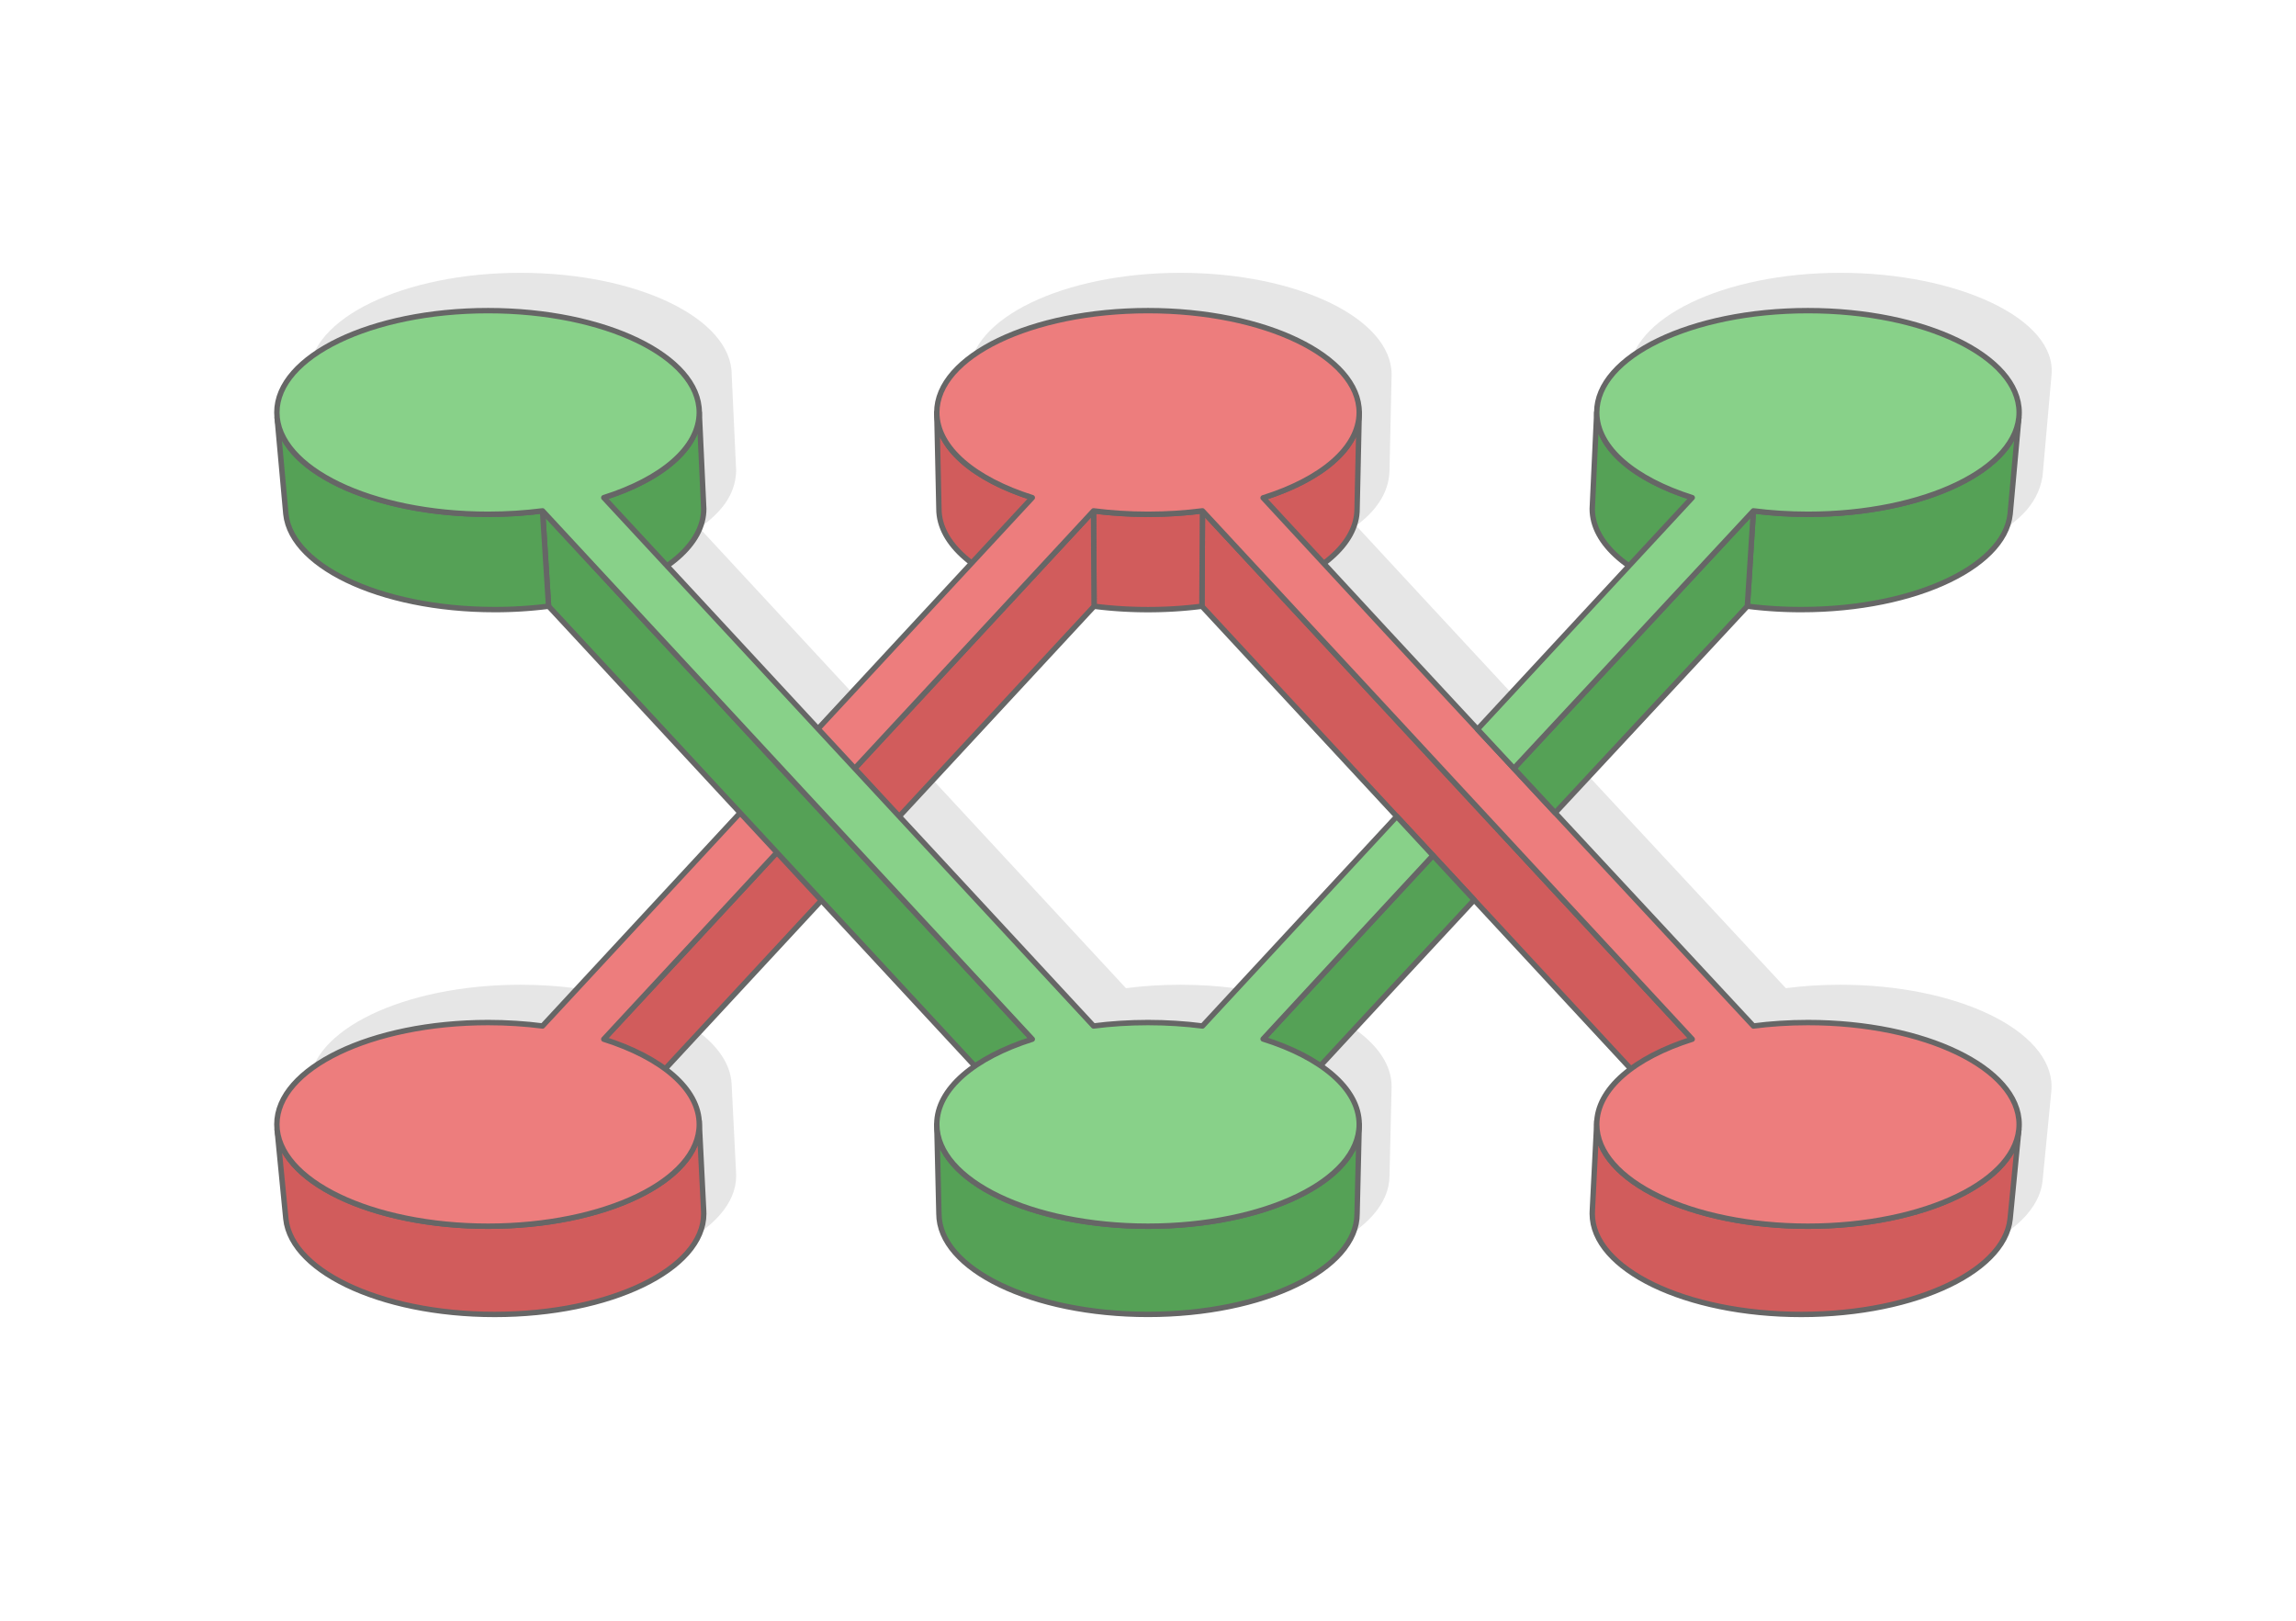
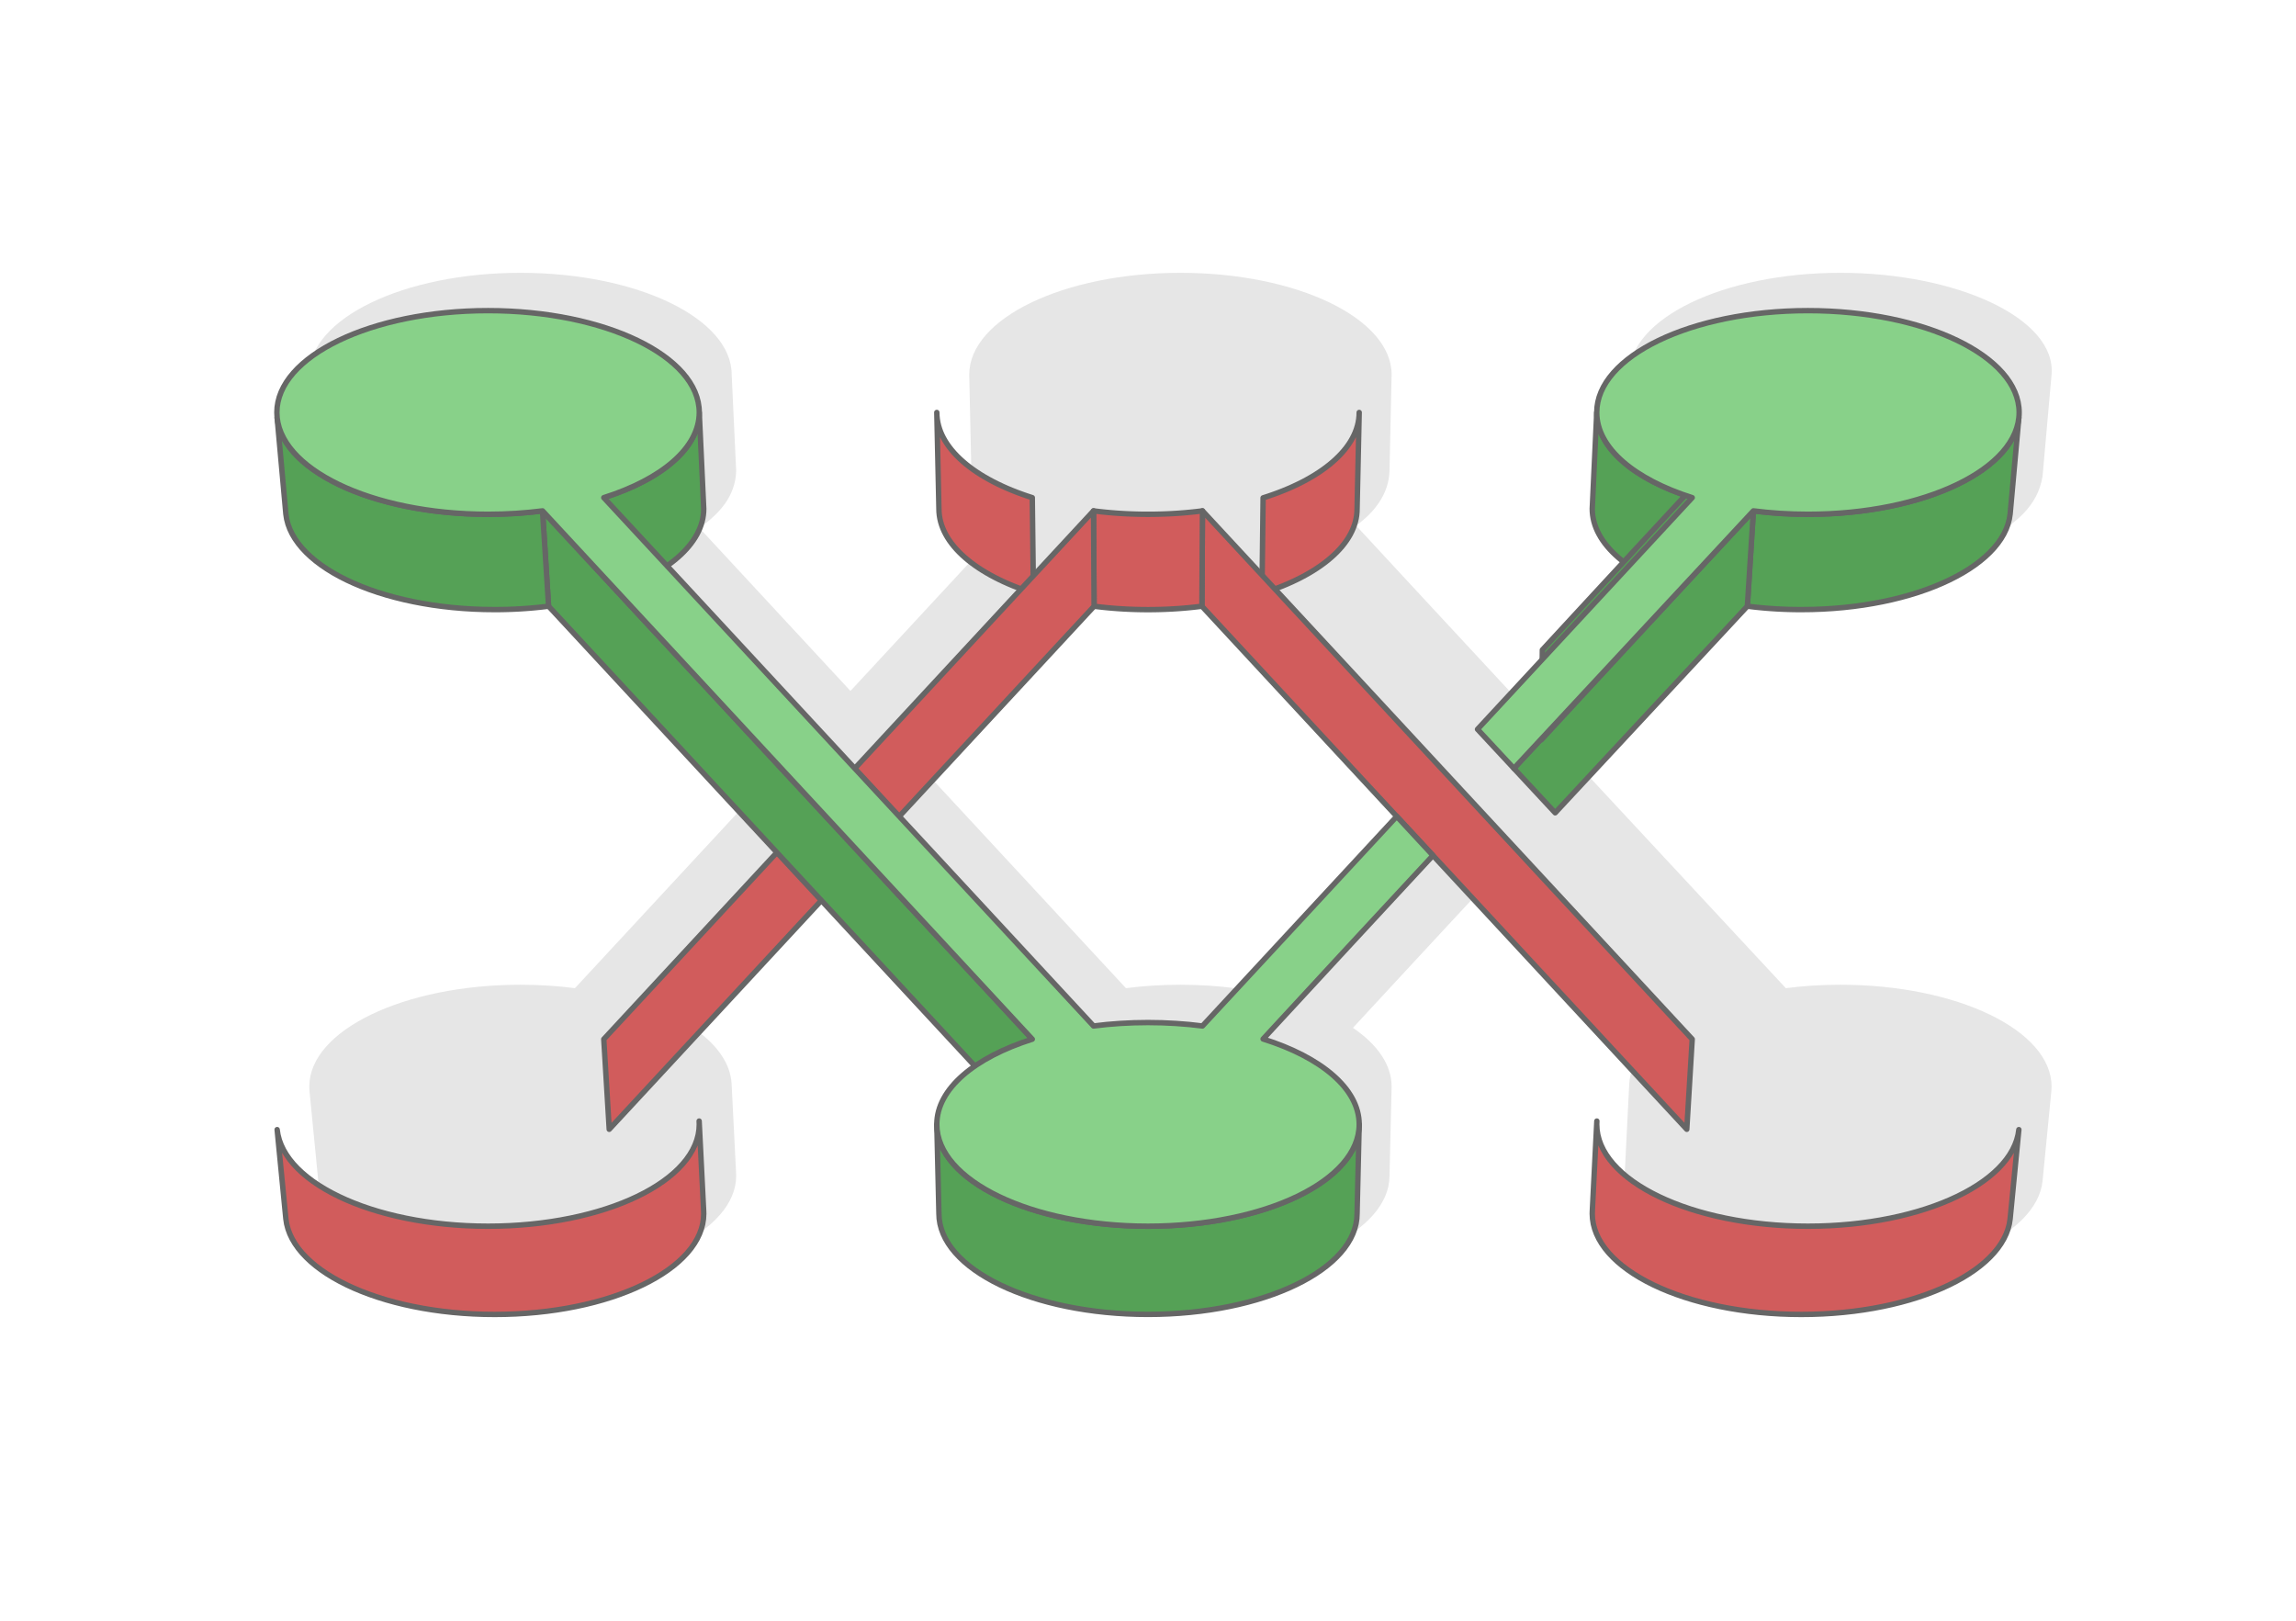
<svg xmlns="http://www.w3.org/2000/svg" xml:space="preserve" width="425px" height="300px" version="1.1" style="shape-rendering:geometricPrecision; text-rendering:geometricPrecision; image-rendering:optimizeQuality; fill-rule:evenodd; clip-rule:evenodd" viewBox="0 0 301041.9 212500">
  <defs>
    <style type="text/css">
   
    .str0 {stroke:#666666;stroke-width:708.4;stroke-linecap:round;stroke-linejoin:round;stroke-miterlimit:2.613}
    .fil4 {fill:#55A156}
    .fil5 {fill:#88D189}
    .fil2 {fill:#D15C5C}
    .fil1 {fill:#E6E6E6}
    .fil3 {fill:#ED7D7D}
    .fil0 {fill:white}
   
  </style>
  </defs>
  <g id="Layer_x0020_1">
    <g id="_1738715051648">
      <rect class="fil0" x="0.1" width="301041.6" height="212500" />
      <path class="fil1" d="M182456.6 49377.4l-271.5 12377.6c-102.2,3062.4 -1992.9,5420.4 -4376.3,7164.3 6710.3,7256.8 13434.2,14504.1 20164.4,21746.4l1.3 -6.2 19862.7 -21426.9 -105.2 -72.3 -459.4 -337.3 -438.3 -344.3 -416.8 -351.3 -395.2 -357.6 -372.6 -364.4 -349.9 -370.5 -326.9 -376.7 -303.1 -382 -279.2 -387.9 -254.6 -393.3 -229.7 -398.4 -204.3 -403.2 -178.5 -408 -152.4 -412.5 -125.5 -417.1 -98.3 -420.9 -70.6 -424.8 -43.1 -428.7 -14.2 -431.8 588.4 -12629c0,-7373.2 12397.7,-13350.5 27691,-13350.5 15293.8,0 28341.5,6006.3 27691.5,13350.5l-1178.2 13309c-634.2,4027.8 -3728.2,6337.9 -7085.6,8206.6l-907.9 459.1 -952.2 437.8 -994.9 415.5 -1035.2 392.2 -1075.2 368.6 -1112.1 343.7 -1148.2 318.1 -1182 292.1 -1214.3 264.5 -1244.9 236.6 -1273.8 207.8 -1300.9 178.3 -1326.5 147.5 -1350.1 116.2 -1371.8 84.3 -1392.4 50.9 -1410.8 17.1 -458.1 -1.9 -456.2 -5.3 -454.6 -8.8 -452.4 -12.9 -450.6 -15.8 -448.4 -19.8 -446.3 -23 -443.8 -26.5 -442.3 -30 -439.6 -32.9 -437.2 -36.7 -434.8 -39.9 -432.6 -43.4 -429.9 -46.3 -427.3 -49.5 -424.6 -53 -1989.2 2140.9 -1989.6 2140.9 -1990.2 2140.4 -1990.2 2141 -1990.8 2140.1 -1991 2140.4 -1991 2140.1 -1991.3 2140.7 -1991.5 2140.1 -1991.3 2140.1 -1991.3 2140.4 -1991.5 2140.7 -1367 1348.7c8685.6,9336.6 17374,18669.2 26049.4,28008 2281.5,-293.2 4677.8,-450.3 7150.7,-450.3 15293.8,0 27691.5,5977.3 27691.5,13350.5 0,230.5 -12,459.4 -36.1,686.9l-1142.1 11694.2 -105.7 671.1 -174.3 661.6 -241 650.8 -306 639.6 -369.4 626.9 -431 614.5 -491 599.9 -549.1 585.5 -605.3 570 -660.2 553.6 -712.9 536 -764.4 518.3 -813.8 499.3 -861.5 479.4 -907.9 459.2 -952.2 437.4 -994.9 415.5 -1035.2 392.5 -1075.2 368.6 -1112.1 343.8 -1148.2 318 -1182 292.1 -1214.3 264.5 -1244.9 236.7 -1273.8 207.7 -1300.9 178.1 -1326.5 147.7 -1350.1 116 -1371.8 84.3 -1392.4 50.9 -1410.8 17.4 -1410.6 -17.4 -1392.4 -50.9 -1371.8 -84.3 -1350.1 -116 -1326.3 -147.7 -1300.8 -178.1 -1273.8 -207.7 -1244.9 -236.7 -1214.3 -264.5 -1182.3 -292.1 -1147.7 -318 -1112.3 -343.8 -1074.9 -368.6 -1035.8 -392.5 -994.6 -415.5 -952 -437.4 -907.8 -459.2 -861.5 -479.4 -813.9 -499.3 -764.3 -518.3 -713.2 -536 -659.9 -553.6 -605.3 -570 -549.4 -585.5 -490.7 -599.9 -431 -614.5 -369.5 -626.9 -306 -639.6 -240.9 -650.8 -174.6 -661.6 -105.7 -671.1 -35.6 -680.3 14.2 -431.8 588.7 -11705.4c167.8,-2517.1 1781.4,-4857.4 4452.6,-6836.1l-20538.6 -22156.3 0 0.3 -16.1 17.4 -1989.9 2142 -1989.7 2142 -1989.2 2142.8 -1988.5 2142.8 -1988.4 2143.1 -1987.5 2143.9 -1986.7 2143.8 -1986.5 2144.7 -1985.4 2145.2 -1984.8 2145.5 -252.7 273.3c3194.1,2176 5071.3,4833.4 5071.3,7702l-277.1 11695.4 -35.6 680 -106 671.5 -174.3 661.5 -240.9 650.8 -306 639.3 -369.5 627.3 -431 614.4 -491 600 -549.1 585.4 -605.3 569.8 -660.2 553.6 -712.9 536.2 -764.3 518.3 -813.9 499.3 -861.5 479.5 -907.8 458.9 -952.3 437.7 -994.6 415.5 -1035.5 392.2 -1075.1 368.9 -1112.1 343.7 -1148.3 318.1 -1181.9 292.1 -1214.4 264.5 -1244.9 236.6 -1273.8 207.8 -1300.8 178 -1326.6 147.5 -1350.1 116.2 -1371.7 84.3 -1392.4 50.9 -1410.6 17.1 -1410.9 -17.1 -1392.4 -50.9 -1371.8 -84.3 -1350.1 -116.2 -1326.2 -147.5 -1300.9 -178 -1273.8 -207.8 -1244.8 -236.6 -1214.4 -264.5 -1182 -292.1 -1147.9 -318.1 -1112.4 -343.7 -1074.9 -368.9 -1035.8 -392.2 -994.5 -415.5 -952 -437.7 -907.9 -458.9 -861.5 -479.5 -813.8 -499.3 -764.4 -518.3 -713.2 -536.2 -659.9 -553.6 -605.3 -569.8 -549.1 -585.4 -491 -600 -431 -614.4 -369.4 -627.3 -306 -639.3 -241 -650.8 -174.3 -661.5 -106 -671.5 -35.6 -680 -276.8 -11695.4c0,-2844.5 1845.6,-5481 4990.8,-7646.5l-20128.6 -21714 -20475.2 22088c2671.5,1978.4 4285.1,4319 4452.9,6836.1l588.5 11705.4 14.2 431.8 -35.7 680.3 -105.7 671.1 -174.6 661.6 -240.9 650.8 -306 639.6 -369.4 626.9 -431.1 614.5 -490.7 599.9 -549.3 585.5 -605.4 570 -660.1 553.6 -713 536 -764.3 518.3 -813.9 499.3 -861.5 479.4 -907.8 459.2 -952.3 437.4 -994.5 415.5 -1035.6 392.5 -1075.1 368.6 -1112.1 343.8 -1148 318 -1182.2 292.1 -1214.4 264.5 -1244.9 236.7 -1273.8 207.7 -1300.8 178.1 -1326.5 147.7 -1350.1 116 -1371.8 84.3 -1392.4 50.9 -1410.6 17.4 -1410.9 -17.4 -1392.3 -50.9 -1371.8 -84.3 -1350.1 -116 -1326.3 -147.7 -1300.8 -178.1 -1273.8 -207.7 -1244.9 -236.7 -1214.4 -264.5 -1181.9 -292.1 -1148 -318 -1112.4 -343.8 -1074.8 -368.6 -1035.6 -392.5 -994.8 -415.5 -952 -437.4 -907.8 -459.2 -861.5 -479.4 -813.9 -499.3 -764.3 -518.3 -713.2 -536 -660 -553.6 -605.3 -570 -549 -585.5 -491 -599.9 -431.1 -614.5 -369.4 -626.9 -306 -639.6 -241 -650.8 -174.2 -661.6 -105.8 -671.1 -1141.8 -11694.2c-24.1,-227.5 -36.1,-456.4 -36.1,-686.9 0,-7373.2 12397.6,-13350.5 27691,-13350.5 2469.6,0 4862.8,156.9 7141.3,449.2l25907.7 -27948.2 -25113.9 -27092.2c-2372.3,295.1 -4679.4,434.8 -7069.9,444.7 -7359.5,-89.4 -14648.1,-1188.9 -21154.1,-4809.8l-813.9 -499.3 -764.3 -518 -713.2 -536.2 -660 -553.7 -605.3 -569.9 -549 -585.3 -491 -600.2 -431.1 -614.4 -369.4 -627 -306 -639.6 -241 -650.5 -174.2 -661.5 -105.8 -671.5 -1141.8 -12622c-24.1,-227.6 -36.1,-456.5 -36.1,-687 0,-7373.2 12397.6,-13350.5 27691,-13350.5 15293.8,0 27691.5,5977.3 27691.5,13350.5l588.2 12629c-110.9,3371.6 -2222.6,5599.3 -4817.6,7483l19802.2 21361.6 20146.7 -21733.5 -44.2 -32.4c-2355.9,-1851.8 -4150.4,-3950.4 -4252.9,-7073.3l-271.2 -12377.4c-3.5,-85.4 -5.6,-171 -5.6,-257 0,-7373.2 12397.7,-13350.5 27691,-13350.5 15293.8,0 27691.5,5977.3 27691.5,13350.5 0,85.7 -2.4,171.4 -5.6,256.8zm4928.1 52706.4l-25544.4 -27556.3 -424.4 52.7 -426.7 49.5 -429.4 46.3 -432.1 43.1 -434.3 39.7 -436.6 36.6 -439.1 33.2 -441.4 29.5 -443.6 26.5 -445.8 23.3 -447.6 19.3 -450 16 -451.7 12.6 -454 8.8 -455.7 5.4 -457.2 1.9 -457.6 -1.9 -455.6 -5.4 -453.8 -8.8 -451.9 -12.6 -449.8 -16 -447.8 -19.6 -445.5 -23 -443.6 -26.5 -441.5 -29.5 -438.8 -33.4 -436.9 -36.4 -434.2 -39.7 -431.9 -43.3 -429.4 -46.1 -427 -49.5 -424 -52.7 -25544.2 27555.8 25472.7 27478.7c2278.2,-292.4 4671.4,-449 7140.8,-449 2469.4,0 4862.8,156.9 7141.3,449.2l25472.4 -27478.4 0.3 0z" />
      <g>
        <g>
          <g>
            <polygon class="fil2 str0" points="135348.9,65248.1 135500.4,77770.9 134808.1,77544.4 134131.3,77308.2 133470.1,77062.5 132824.9,76807.3 132196.6,76543.1 131585.1,76269.8 130991,75987.9 130414.9,75697.4 129857.2,75398.3 129318.3,75091.5 128798.7,74776.7 128298.9,74454.1 127818.9,74124 127359.4,73786.7 126921.5,73442.4 126504.6,73091.2 126109.5,72733.5 125736.8,72369.1 125386.9,71998.6 125060,71622.2 124757,71239.9 124477.7,70852.3 124223.1,70459 123993.2,70060.6 123789.2,69657.2 123610.6,69249.2 123458.6,68836.6 123332.7,68419.5 123234.5,67998.7 123163.8,67573.8 123120.7,67145.4 123106.5,66713.4 122829.7,54079 122844.1,54515.4 122887.5,54948.3 122959,55377.4 123058.3,55802.6 123185.2,56223.7 123338.9,56640.5 123519.3,57052.5 123725.5,57460 123957.6,57862.4 124214.9,58259.7 124496.8,58651.3 124803,59037.4 125133.1,59417.8 125486.5,59792.1 125862.9,60159.9 126262.1,60521.3 126683.2,60876.1 127125.7,61223.8 127589.7,61564.6 128074.5,61897.9 128579.4,62223.7 129104.4,62541.8 129648.7,62851.8 130212,63153.8 130794,63447.2 131393.9,63732.1 132011.6,64008.1 132646.3,64275 133297.9,64532.8 133965.9,64781 134649.6,65019.5 " />
            <polygon class="fil2 str0" points="178212.2,54079 177935.1,66713.4 177920.7,67147.1 177877.6,67576.7 177806.3,68003.2 177707.3,68425.7 177580.9,68843.8 177427.5,69257.7 177247.9,69667.1 177042.3,70071.9 176811,70471.3 176554.5,70865.6 176273.7,71254.9 175968.2,71638.3 175639.4,72015.7 175287.1,72387.3 174911.8,72752.5 174514.2,73111 174094.7,73463 173653.5,73808.4 173191.2,74146.2 172708.2,74477.1 172204.9,74800.3 171682.1,75115.6 171139.9,75423 170578.8,75722.3 169999.2,76013 169401.4,76295.2 168786.2,76568.5 168153.8,76833 167505.1,77087.9 166839.9,77333.7 166158.5,77569.5 165462.5,77795.7 165613.5,65273.3 166316.8,65044.9 167004.8,64806.7 167676.8,64558.5 168332.1,64301 168970.9,64033.8 169592.3,63757.8 170196,63472.6 170781.5,63179 171348.2,62876.7 171896,62566.2 172424.2,62247.6 172932.6,61921.2 173420.3,61587.1 173887.2,61245.8 174333,60896.9 174756.8,60541.4 175158.4,60179.2 175537.4,59810.3 175893.2,59434.9 176225.5,59053.7 176533.9,58666.3 176817.7,58273.3 177076.6,57875 177310.3,57471.5 177518,57062.7 177699.5,56649.1 177854.3,56231.2 177982,55808.7 178082.1,55382 178154.1,54951.2 178197.5,54517 " />
            <polygon class="fil2 str0" points="264704.2,148108.8 263562.1,159802.9 263456.4,160474.1 263282.1,161135.6 263041.1,161786.5 262735.1,162426 262365.7,163053 261934.7,163667.4 261443.7,164267.4 260894.6,164852.9 260289.3,165422.9 259629.1,165976.5 258916.2,166512.5 258151.8,167030.8 257338,167530 256476.5,168009.5 255568.6,168468.7 254616.4,168906.1 253621.5,169321.6 252586.3,169714.1 251511.1,170082.7 250399,170426.5 249250.8,170744.5 248068.8,171036.6 246854.5,171301.1 245609.6,171537.8 244335.8,171745.5 243034.9,171923.5 241708.4,172071.3 240358.3,172187.2 238986.5,172271.6 237594.1,172322.4 236183.3,172339.8 234772.7,172322.4 233380.3,172271.6 232008.5,172187.2 230658.4,172071.3 229332.1,171923.5 228031.3,171745.5 226757.5,171537.8 225512.6,171301.1 224298.3,171036.6 223116,170744.5 221968.3,170426.5 220856,170082.7 219781.1,169714.1 218745.3,169321.6 217750.7,168906.1 216798.7,168468.7 215890.9,168009.5 215029.4,167530 214215.5,167030.8 213451.2,166512.5 212738,165976.5 212078.1,165422.9 211472.8,164852.9 210923.4,164267.4 210432.7,163667.4 210001.7,163053 209632.2,162426 209326.2,161786.5 209085.3,161135.6 208910.7,160474.1 208805,159802.9 208769.4,159122.7 208783.6,158690.9 209372.3,146985.5 209357.8,147421.9 209394,148108.8 209500.8,148786.9 209676.9,149455.2 209920.3,150112.4 210229.5,150758.4 210602.7,151391.8 211038,152012.4 211533.8,152618.5 212088.5,153209.9 212700,153785.5 213366.6,154344.7 214087,154886.3 214859.1,155409.7 215681,155914.1 216551.4,156398.4 217468.3,156862.1 218429.9,157304.1 219434.7,157723.9 220480.9,158120.1 221566.5,158492.5 222690.1,158839.7 223849.6,159161 225043.6,159456 226270.3,159723.2 227527.7,159962.2 228814.4,160172.1 230128.3,160352 231468,160501.1 232831.7,160618.4 234217.4,160703.5 235623.7,160754.9 237048.8,160772.3 238473.9,160754.9 239880.2,160703.5 241265.9,160618.4 242629.6,160501.1 243969.5,160352 245283.5,160172.1 246570.1,159962.2 247827.6,159723.2 249054.3,159456 250248.3,159161 251408,158839.7 252531.4,158492.5 253617.2,158120.1 254663.2,157723.9 255668,157304.1 256629.9,156862.1 257546.8,156398.4 258417.1,155914.1 259239,155409.7 260011.1,154886.3 260731.3,154344.7 261398.2,153785.5 262009.6,153209.9 262564.3,152618.5 263060.1,152012.4 263495.4,151391.8 263868.6,150758.4 264177.9,150112.4 264421.2,149455.2 264597.4,148786.9 " />
            <polygon class="fil2 str0" points="221876.8,136253 221163,148065.4 157590.3,79485.8 157661.7,66980.5 " />
            <polygon class="fil2 str0" points="157661.7,66980.5 157590.3,79485.8 157165.9,79538.6 156739.2,79588.1 156309.8,79634.4 155877.7,79677.5 155443.4,79717.1 155006.8,79753.8 154567.7,79787 154126.3,79816.5 153682.7,79843 153236.9,79866.3 152789.3,79885.5 152339.3,79901.6 151887.6,79914.2 151433.6,79923 150977.9,79928.4 150520.7,79930.3 150063.1,79928.4 149607.5,79923 149153.7,79914.2 148701.8,79901.6 148252,79885.5 147804.2,79866 147358.7,79843 146915.1,79816.5 146473.6,79787 146034.8,79753.6 145597.9,79717.1 145163.7,79677.5 144731.8,79634.2 144302.4,79588.1 143875.4,79538.6 143451.4,79485.8 143380.1,66980.5 143808.5,67033.8 144239.8,67083.9 144673.5,67130.5 145109.6,67174.1 145548.4,67214.3 145989.6,67250.9 146432.9,67284.7 146878.7,67314.6 147326.8,67341.4 147776.9,67364.4 148229.3,67384.3 148683.6,67400.6 149140.1,67413.2 149598.4,67422.3 150058.6,67427.6 150520.7,67429.5 150982.8,67427.6 151443,67422.3 151901.6,67413.2 152357.7,67400.6 152812.3,67384.3 153264.5,67364.7 153714.8,67341.4 154163,67314.6 154608.7,67284.7 155052.3,67251.2 155493.2,67214.3 155932,67174.1 156368.4,67130.7 156802.1,67083.9 157233.1,67033.8 " />
            <polygon class="fil2 str0" points="143380.1,66980.5 143451.4,79485.8 79878.6,148065.4 79165.1,136253 " />
            <polygon class="fil2 str0" points="91669.6,146985.5 92258.1,158690.9 92272.3,159122.7 92236.6,159802.9 92130.9,160474.1 91956.3,161135.6 91715.4,161786.5 91409.4,162426 91040,163053 90608.9,163667.4 90118.2,164267.4 89568.9,164852.9 88963.5,165422.9 88303.4,165976.5 87590.4,166512.5 86826.1,167030.8 86012.2,167530 85150.7,168009.5 84242.9,168468.7 83290.6,168906.1 82296.1,169321.6 81260.5,169714.1 80185.4,170082.7 79073.3,170426.5 77925.3,170744.5 76743.1,171036.6 75528.7,171301.1 74283.8,171537.8 73010,171745.5 71709.2,171923.5 70382.7,172071.3 69032.6,172187.2 67660.8,172271.6 66268.4,172322.4 64857.8,172339.8 63446.9,172322.4 62054.6,172271.6 60682.8,172187.2 59332.7,172071.3 58006.4,171923.5 56705.6,171745.5 55431.8,171537.8 54186.9,171301.1 52972.5,171036.6 51790.6,170744.5 50642.6,170426.5 49530.2,170082.7 48455.4,169714.1 47419.8,169321.6 46425,168906.1 45473,168468.7 44565.2,168009.5 43703.7,167530 42889.8,167030.8 42125.5,166512.5 41412.3,165976.5 40752.3,165422.9 40147,164852.9 39598,164267.4 39107,163667.4 38675.9,163053 38306.5,162426 38000.5,161786.5 37759.5,161135.6 37585.3,160474.1 37479.5,159802.9 36337.7,148108.8 36444.5,148786.9 36620.7,149455.2 36864,150112.4 37173.2,150758.4 37546.4,151391.8 37981.7,152012.4 38477.6,152618.5 39032.3,153209.9 39643.7,153785.5 40310.3,154344.7 41030.8,154886.3 41802.9,155409.7 42624.8,155914.1 43495.1,156398.4 44412,156862.1 45373.7,157304.1 46378.4,157723.9 47424.6,158120.1 48510.2,158492.5 49633.8,158839.7 50793.3,159161 51987.3,159456 53214,159723.2 54471.5,159962.2 55758.1,160172.1 57072.1,160352 58411.7,160501.1 59775.5,160618.4 61161.2,160703.5 62567.5,160754.9 63992.6,160772.3 65417.6,160754.9 66823.9,160703.5 68209.6,160618.4 69573.4,160501.1 70913.3,160352 72227.2,160172.1 73513.9,159962.2 74771.4,159723.2 75998,159456 77192,159161 78351.8,158839.7 79475.1,158492.5 80561,158120.1 81607,157723.9 82611.7,157304.1 83573.6,156862.1 84490.5,156398.4 85360.9,155914.1 86182.8,155409.7 86954.9,154886.3 87675,154344.7 88341.9,153785.5 88953.4,153209.9 89508.1,152618.5 90003.9,152012.4 90439.2,151391.8 90812.4,150758.4 91121.6,150112.4 91365,149455.2 91541.1,148786.9 91647.9,148108.8 91684.1,147421.9 " />
          </g>
-           <path class="fil3 str0" d="M63992.6 134071.4c2469.6,0 4862.8,156.9 7141.3,449.2l64215 -69272.5c-7539.4,-2385.3 -12519.2,-6496.4 -12519.2,-11169.1 0,-7373.2 12397.7,-13350.5 27691,-13350.5 15293.8,0 27691.5,5977.3 27691.5,13350.5 0,4689.1 -5014.9,8812.7 -12598.7,11194.3 21342.3,23147.8 42854.4,46179 64284.6,69248.4 2281.5,-293.2 4677.8,-450.3 7150.7,-450.3 15293.8,0 27691.5,5977.3 27691.5,13350.5 0,7373.4 -12397.7,13350.4 -27691.5,13350.4 -15293.3,0 -27691,-5977 -27691,-13350.4 0,-4672.5 4979.5,-8783.8 12519,-11168.9l-64215.1 -69272.5c-2278.2,292.6 -4671.6,449 -7141,449 -2469.2,0 -4862.6,-156.6 -7140.6,-449l-64215 69272.5c7539.5,2385.1 12519,6496.4 12519,11168.9 0,7373.4 -12397.7,13350.4 -27691.5,13350.4 -15293.4,0 -27691,-5977 -27691,-13350.4 0,-7373.2 12397.6,-13350.5 27691,-13350.5z" />
        </g>
        <g>
          <g>
            <polygon class="fil4 str0" points="91684.1,54079 92272.3,66708 92258.1,67139.8 92215,67568.4 92144.3,67993.3 92046,68414.2 91920.5,68831.3 91768.1,69243.8 91589.6,69651.8 91385.3,70055 91155.6,70453.4 90901,70846.6 90621.8,71234.6 90318.7,71616.6 89991.8,71993 89641.9,72363.5 89269.3,72728.1 88874.1,73085.8 88457.3,73437.1 88019,73781.3 87559.6,74118.7 87079.9,74448.8 86579.8,74771.1 86060.2,75086.2 85521.2,75393 84963.6,75692 84387.7,75982.5 83793.7,76264.4 83182.2,76537.7 82553.9,76802 81908.7,77057.1 81247.4,77302.9 80570.6,77539 79878.3,77765.2 79164.9,65248.1 79864.1,65019.5 80547.9,64781 81215.8,64532.8 81867.4,64275 82502.2,64008.1 83119.8,63732.1 83719.8,63447.2 84301.5,63153.8 84864.8,62851.8 85409.1,62541.8 85934.1,62223.7 86439.2,61897.9 86923.8,61564.6 87387.8,61223.8 87830.6,60876.1 88251.7,60521.3 88650.6,60159.9 89027.3,59791.8 89380.6,59417.5 89710.7,59037.4 90017,58651.3 90298.9,58259.4 90556.2,57862.4 90788,57460 90994.4,57052.5 91174.9,56640.5 91328.6,56223.7 91455.4,55802.6 91554.8,55377.4 91626.3,54948.3 91669.6,54515.4 " />
            <polygon class="fil4 str0" points="221877,65248.1 221163.3,77765.2 220471,77539 219794.2,77302.9 219132.9,77057.1 218487.7,76802 217859.4,76537.7 217248,76264.4 216653.9,75982.5 216078,75692 215520.4,75393 214981.5,75086.2 214461.8,74771.1 213961.7,74448.8 213482,74118.7 213022.6,73781.3 212584.3,73437.1 212167.5,73085.8 211772.3,72728.1 211399.7,72363.8 211049.8,71993.3 210722.9,71616.6 210419.8,71234.6 210140.6,70846.6 209886,70453.4 209656.3,70055 209452,69651.8 209273.5,69243.8 209121.1,68831.3 208995.6,68414.2 208897.3,67993.3 208826.7,67568.4 208783.6,67139.8 208769.4,66708 209357.8,54079 209372.3,54515.4 209415.6,54948.3 209487.1,55377.4 209586.4,55802.6 209713.3,56223.7 209867,56640.5 210047.4,57052.5 210253.9,57460 210485.7,57862.4 210743,58259.7 211024.9,58651.3 211331.1,59037.4 211661.2,59417.8 212014.6,59792.1 212391.3,60159.9 212790.2,60521.3 213211.3,60876.1 213654.1,61223.8 214118.1,61564.6 214602.6,61897.9 215107.8,62223.7 215632.8,62541.8 216177.1,62851.8 216740.4,63153.8 217322.1,63447.2 217922.1,63732.1 218539.7,64008.1 219174.4,64275 219826.1,64532.8 220494,64781 221177.8,65019.5 " />
            <polygon class="fil4 str0" points="264704.2,54766 263562.1,67388 263456.4,68059.4 263282.1,68721 263041.1,69371.5 262735.1,70011.1 262365.7,70638.1 261934.7,71252.5 261443.7,71852.7 260894.6,72437.9 260289.3,73007.9 259629.1,73561.5 258916.2,74097.8 258151.8,74615.8 257338,75115.1 256476.5,75594.6 255568.6,76053.7 254616.4,76491.4 253621.5,76906.9 252586.3,77299.1 251511.1,77667.8 250399,78011.5 249250.8,78329.6 248068.8,78621.7 246854.5,78886.2 245609.6,79122.8 244335.8,79330.6 243034.9,79508.9 241708.4,79656.4 240358.3,79772.6 238986.5,79856.9 237594.1,79907.8 236183.3,79924.9 235725.2,79923 235269,79917.7 234814.4,79908.8 234362,79896 233911.4,79880.2 233463,79860.4 233016.7,79837.4 232572.9,79810.9 232130.6,79780.9 231691,79747.9 231253.8,79711.3 230819,79671.4 230386.4,79628 229956.5,79581.7 229529.2,79532.2 229104.6,79479.1 229898.4,66979.2 230327.5,67032.7 230759.1,67082.8 231193.3,67129.7 231630.2,67173.3 232069.5,67213.7 232511,67250.7 232955.1,67284.1 233401.7,67314.4 233850.1,67341.1 234301,67364.4 234753.9,67384.3 235209.1,67400.3 235666,67413.2 236125.2,67422.3 236585.9,67427.6 237048.8,67429.5 238473.9,67412.1 239880.2,67360.7 241265.9,67275.6 242629.6,67158.3 243969.5,67009.2 245283.5,66829.3 246570.1,66619.4 247827.6,66380.3 249054.3,66113.1 250248.3,65818.1 251408,65496.9 252531.4,65149.6 253617.2,64777.2 254663.2,64381 255668,63961.2 256629.9,63519.2 257546.8,63055.5 258417.1,62571.2 259239,62066.9 260011.1,61543.5 260731.3,61001.9 261398.2,60442.6 262009.6,59867 262564.3,59275.7 263060.1,58669.5 263495.4,58049 263868.6,57415.6 264177.9,56769.6 264421.2,56112.3 264597.4,55444.1 " />
-             <path class="fil4 str0" d="M229898.4 66979.2l-793.8 12499.9 -1989.2 2141 -1989.6 2140.9 -1990.2 2140.4 -1990.2 2140.9 -1990.8 2140.2 -1991 2140.4 -1991 2140.1 -1991.3 2140.6 -1991.5 2140.2 -1991.3 2140.1 -1991.3 2140.4 -1991.5 2140.6 -1308.3 1406.4 -5414.9 -5824.7 1241.7 -1335.2 2011.1 -2162.6 2011.3 -2162.3 2011.7 -2162.1 2011.6 -2162.1 2011.3 -2162 2011.7 -2161.9 2011.6 -2161.8 2011.3 -2162 2011.1 -2161.9 2011.1 -2162 2010.8 -2161.8 2010.3 -2162.4 2010.3 -2162.1 2009.7 -2162.6 2009.3 -2162.6zm-36612.1 51014.2l-16.1 17.4 -1989.9 2142 -1989.7 2142 -1989.2 2142.8 -1988.5 2142.8 -1988.4 2143.1 -1987.5 2143.8 -1986.7 2143.9 -1986.5 2144.7 -1985.4 2145.2 -1984.8 2145.5 -1984.3 2146.3 -1983 2146.8 -1982.2 2147.3 -1981.4 2148.2 151 -11807.4 2001.5 -2169.8 2002.2 -2169.1 2003.1 -2168.5 2004.1 -2167.9 2004.9 -2167.2 2005.5 -2166.9 2006.5 -2166.4 2006.8 -2165.5 2007.7 -2165.6 2008.4 -2164.7 2008.6 -2164.5 210.5 -226.5 5402.8 5828.2z" />
+             <path class="fil4 str0" d="M229898.4 66979.2l-793.8 12499.9 -1989.2 2141 -1989.6 2140.9 -1990.2 2140.4 -1990.2 2140.9 -1990.8 2140.2 -1991 2140.4 -1991 2140.1 -1991.3 2140.6 -1991.5 2140.2 -1991.3 2140.1 -1991.3 2140.4 -1991.5 2140.6 -1308.3 1406.4 -5414.9 -5824.7 1241.7 -1335.2 2011.1 -2162.6 2011.3 -2162.3 2011.7 -2162.1 2011.6 -2162.1 2011.3 -2162 2011.7 -2161.9 2011.6 -2161.8 2011.3 -2162 2011.1 -2161.9 2011.1 -2162 2010.8 -2161.8 2010.3 -2162.4 2010.3 -2162.1 2009.7 -2162.6 2009.3 -2162.6zl-16.1 17.4 -1989.9 2142 -1989.7 2142 -1989.2 2142.8 -1988.5 2142.8 -1988.4 2143.1 -1987.5 2143.8 -1986.7 2143.9 -1986.5 2144.7 -1985.4 2145.2 -1984.8 2145.5 -1984.3 2146.3 -1983 2146.8 -1982.2 2147.3 -1981.4 2148.2 151 -11807.4 2001.5 -2169.8 2002.2 -2169.1 2003.1 -2168.5 2004.1 -2167.9 2004.9 -2167.2 2005.5 -2166.9 2006.5 -2166.4 2006.8 -2165.5 2007.7 -2165.6 2008.4 -2164.7 2008.6 -2164.5 210.5 -226.5 5402.8 5828.2z" />
            <polygon class="fil4 str0" points="178212.2,147421.9 177935.1,159117.3 177899.5,159797.3 177793.5,160468.8 177619.2,161130.3 177378.3,161781.1 177072.3,162420.4 176702.8,163047.7 176271.8,163662.1 175780.8,164262 175231.7,164847.5 174626.4,165417.2 173966.2,165970.9 173253.3,166507.1 172489,167025.4 171675.1,167524.7 170813.6,168004.2 169905.8,168463 168953.5,168900.8 167958.9,169316.3 166923.4,169708.5 165848.3,170077.4 164736.2,170421.1 163587.9,170739.2 162406,171031.2 161191.6,171295.7 159946.7,171532.4 158672.9,171740.2 157372.1,171918.2 156045.5,172065.7 154695.4,172181.9 153323.7,172266.2 151931.3,172317.1 150520.7,172334.2 149109.8,172317.1 147717.4,172266.2 146345.6,172181.9 144995.5,172065.7 143669.3,171918.2 142368.4,171740.2 141094.6,171532.4 139849.8,171295.7 138635.4,171031.2 137453.4,170739.2 136305.5,170421.1 135193.1,170077.4 134118.2,169708.5 133082.4,169316.3 132087.9,168900.8 131135.9,168463 130228,168004.2 129366.5,167524.7 128552.7,167025.4 127788.3,166507.1 127075.1,165970.9 126415.2,165417.2 125809.9,164847.5 125260.8,164262 124769.8,163662.1 124338.8,163047.7 123969.4,162420.4 123663.4,161781.1 123422.4,161130.3 123248.1,160468.8 123142.1,159797.3 123106.5,159117.3 122829.7,147421.9 122865.8,148108.8 122972.6,148786.9 123148.8,149455.2 123392.2,150112.4 123701.4,150758.4 124074.6,151391.8 124509.9,152012.4 125005.7,152618.5 125560.4,153209.9 126171.9,153785.5 126838.5,154344.7 127558.9,154886.3 128331,155409.7 129152.9,155914.1 130023.2,156398.4 130940.2,156862.1 131901.8,157304.1 132906.5,157723.9 133952.8,158120.1 135038.4,158492.5 136162,158839.7 137321.4,159161 138515.5,159456 139742.1,159723.2 140999.6,159962.2 142286.3,160172.1 143600.2,160352 144939.9,160501.1 146303.6,160618.4 147689.3,160703.5 149095.6,160754.9 150520.7,160772.3 151945.7,160754.9 153352,160703.5 154737.7,160618.4 156101.5,160501.1 157441.4,160352 158755.4,160172.1 160042,159962.2 161299.5,159723.2 162526.2,159456 163720.2,159161 164879.9,158839.7 166003.3,158492.5 167089.1,158120.1 168135.1,157723.9 169139.8,157304.1 170101.7,156862.1 171018.7,156398.4 171889,155914.1 172710.9,155409.7 173483,154886.3 174203.1,154344.7 174870,153785.5 175481.5,153209.9 176036.2,152618.5 176532,152012.4 176967.3,151391.8 177340.5,150758.4 177649.7,150112.4 177893.1,149455.2 178069.2,148786.9 178176.1,148108.8 " />
            <polygon class="fil4 str0" points="135348.9,136253 135500.4,148060.1 71927.7,79480.2 71133.9,66980.3 " />
            <polygon class="fil4 str0" points="71133.9,66980.3 71927.7,79480.2 71503.6,79533 71076.6,79582.5 70647.2,79628.5 70215.1,79671.9 69781.1,79711.5 69344.2,79748.2 68905.1,79781.1 68464,79810.9 68020.1,79837.4 67574.3,79860.4 67126.4,79880.2 66676.7,79896 66224.8,79908.8 65770.7,79917.7 65315.1,79923 64857.8,79924.9 63446.9,79907.8 62054.6,79856.9 60682.8,79772.6 59332.7,79656.4 58006.4,79508.9 56705.6,79330.6 55431.8,79122.8 54186.9,78886.2 52972.5,78621.7 51790.6,78329.6 50642.6,78011.5 49530.2,77667.8 48455.4,77299.1 47419.8,76906.9 46425,76491.4 45473,76053.7 44565.2,75594.6 43703.7,75115.1 42889.8,74615.8 42125.5,74097.8 41412.3,73561.5 40752.3,73007.9 40147,72437.9 39598,71852.7 39107,71252.5 38675.9,70638.1 38306.5,70011.1 38000.5,69371.5 37759.5,68721 37585.3,68059.4 37479.5,67388 36337.7,54766 36444.5,55444.1 36620.7,56112.3 36864,56769.6 37173.2,57415.6 37546.4,58049 37981.7,58669.5 38477.6,59275.7 39032.3,59867 39643.7,60442.6 40310.3,61001.9 41030.8,61543.5 41802.9,62066.9 42624.8,62571.2 43495.1,63055.5 44412,63519.2 45373.7,63961.2 46378.4,64381 47424.6,64777.2 48510.2,65149.6 49633.8,65496.9 50793.3,65818.1 51987.3,66113.1 53214,66380.3 54471.5,66619.4 55758.1,66829.3 57072.1,67009.2 58411.7,67158.3 59775.5,67275.6 61161.2,67360.7 62567.5,67412.1 63992.6,67429.5 64454.6,67427.6 64914.8,67422.3 65373.4,67413.2 65829.9,67400.3 66284.2,67384.3 66736.6,67364.4 67186.9,67341.1 67635.1,67314.4 68080.9,67284.4 68524.5,67250.9 68965.7,67214 69404.2,67173.8 69840.6,67130.2 70274.3,67083.6 70705.5,67033.5 " />
          </g>
          <path class="fil5 str0" d="M63992.6 40728.5c15293.8,0 27691.5,5977.3 27691.5,13350.5 0,4672.5 -4980.1,8783.8 -12519.2,11169.1l64215 69272.2c2278.2,-292.3 4671.4,-448.9 7140.8,-448.9 2469.4,0 4862.8,156.9 7141.3,449.2l25472.4 -27478.4 4749.1 5123c-7436.7,8011.4 -14863.4,16029.8 -22269.8,24062.6 7584.2,2381.4 12598.5,6505.3 12598.5,11194.1 0,7373.4 -12397.7,13350.4 -27691.5,13350.4 -15293.3,0 -27691,-5977 -27691,-13350.4 0,-4672.5 4979.5,-8783.6 12519.2,-11168.9l-64215 -69272.7c-2278,292.3 -4671.9,449.2 -7141.3,449.2 -15293.4,0 -27691,-5977 -27691,-13350.5 0,-7373.2 12397.6,-13350.5 27691,-13350.5zm129731.9 54889.4l28152.5 -30369.8c-7539.1,-2385.3 -12519.2,-6496.4 -12519.2,-11169.1 0,-7373.2 12397.7,-13350.5 27691,-13350.5 15293.8,0 27691.5,5977.3 27691.5,13350.5 0,7373.5 -12397.7,13350.5 -27691.5,13350.5 -2472.9,0 -4869.5,-156.9 -7150.4,-450.3 -10458.9,11258.8 -20937.1,22508.5 -31405.9,33767.4l-4768 -5128.7z" />
        </g>
      </g>
    </g>
  </g>
</svg>